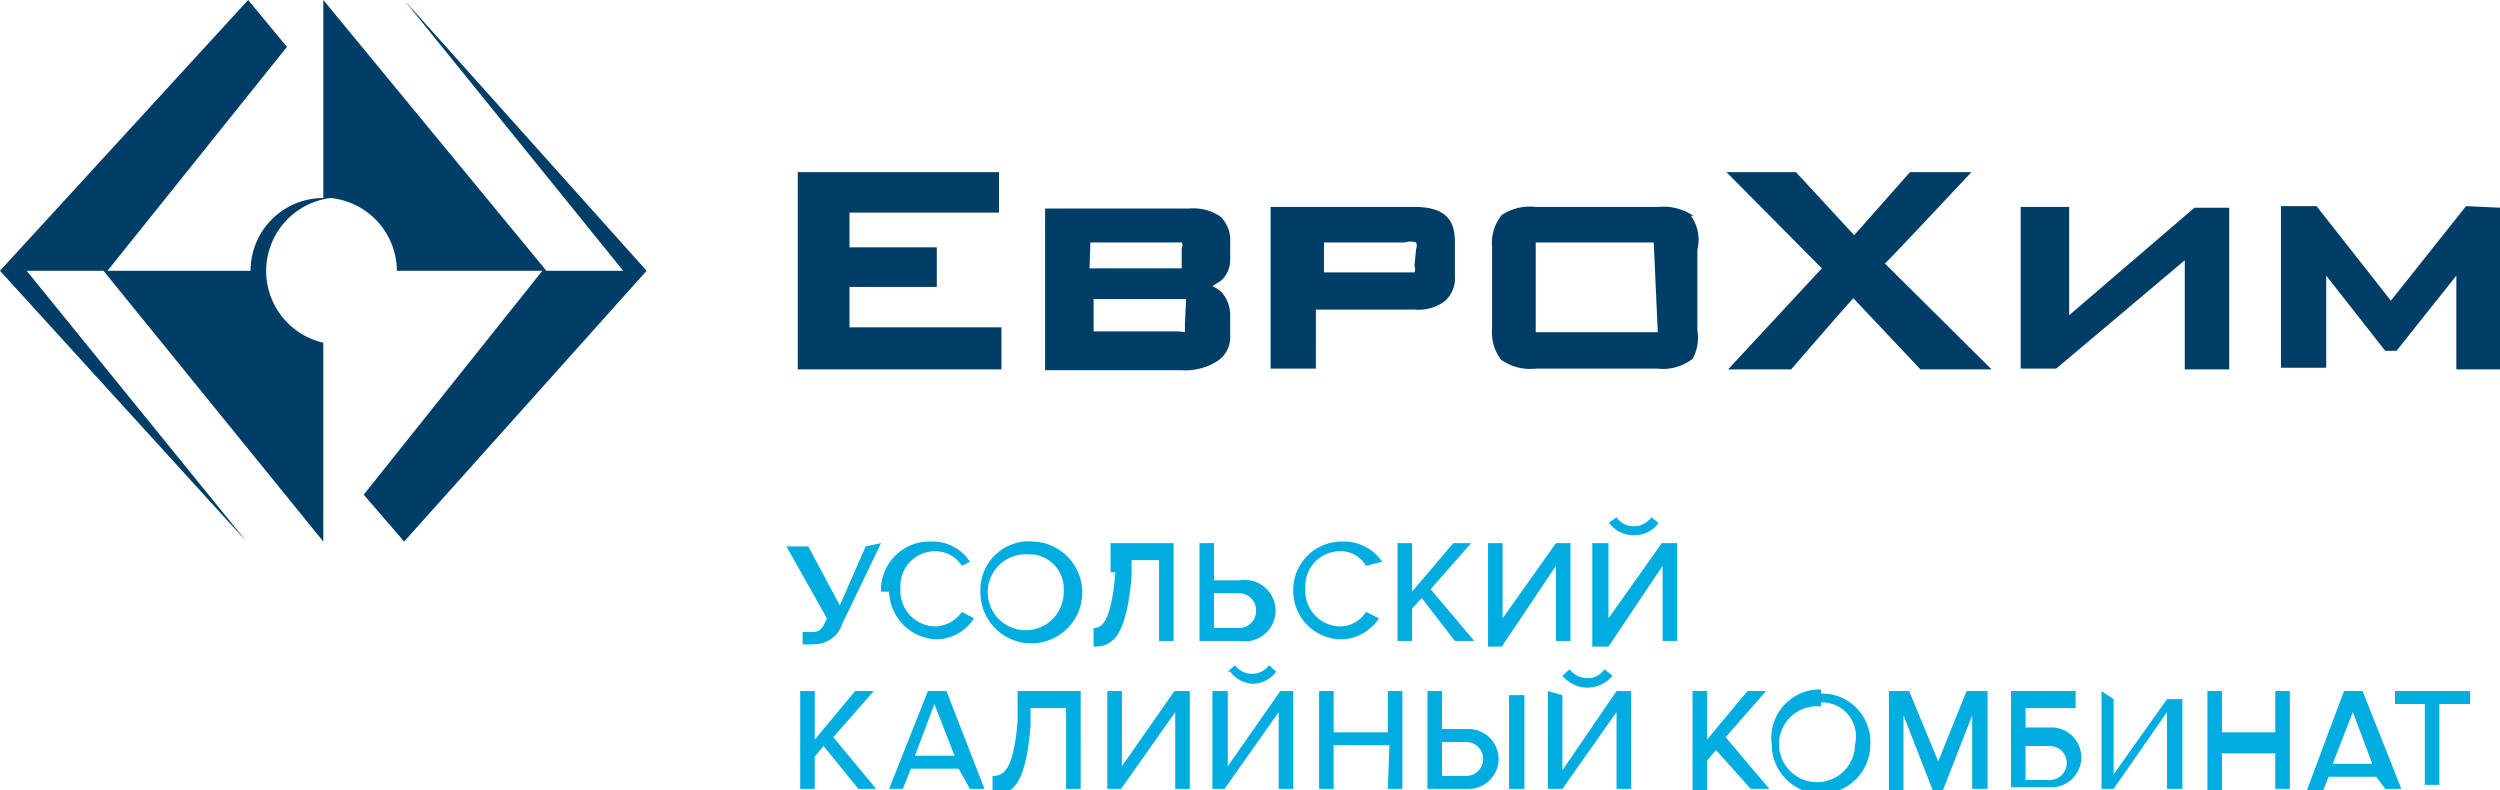
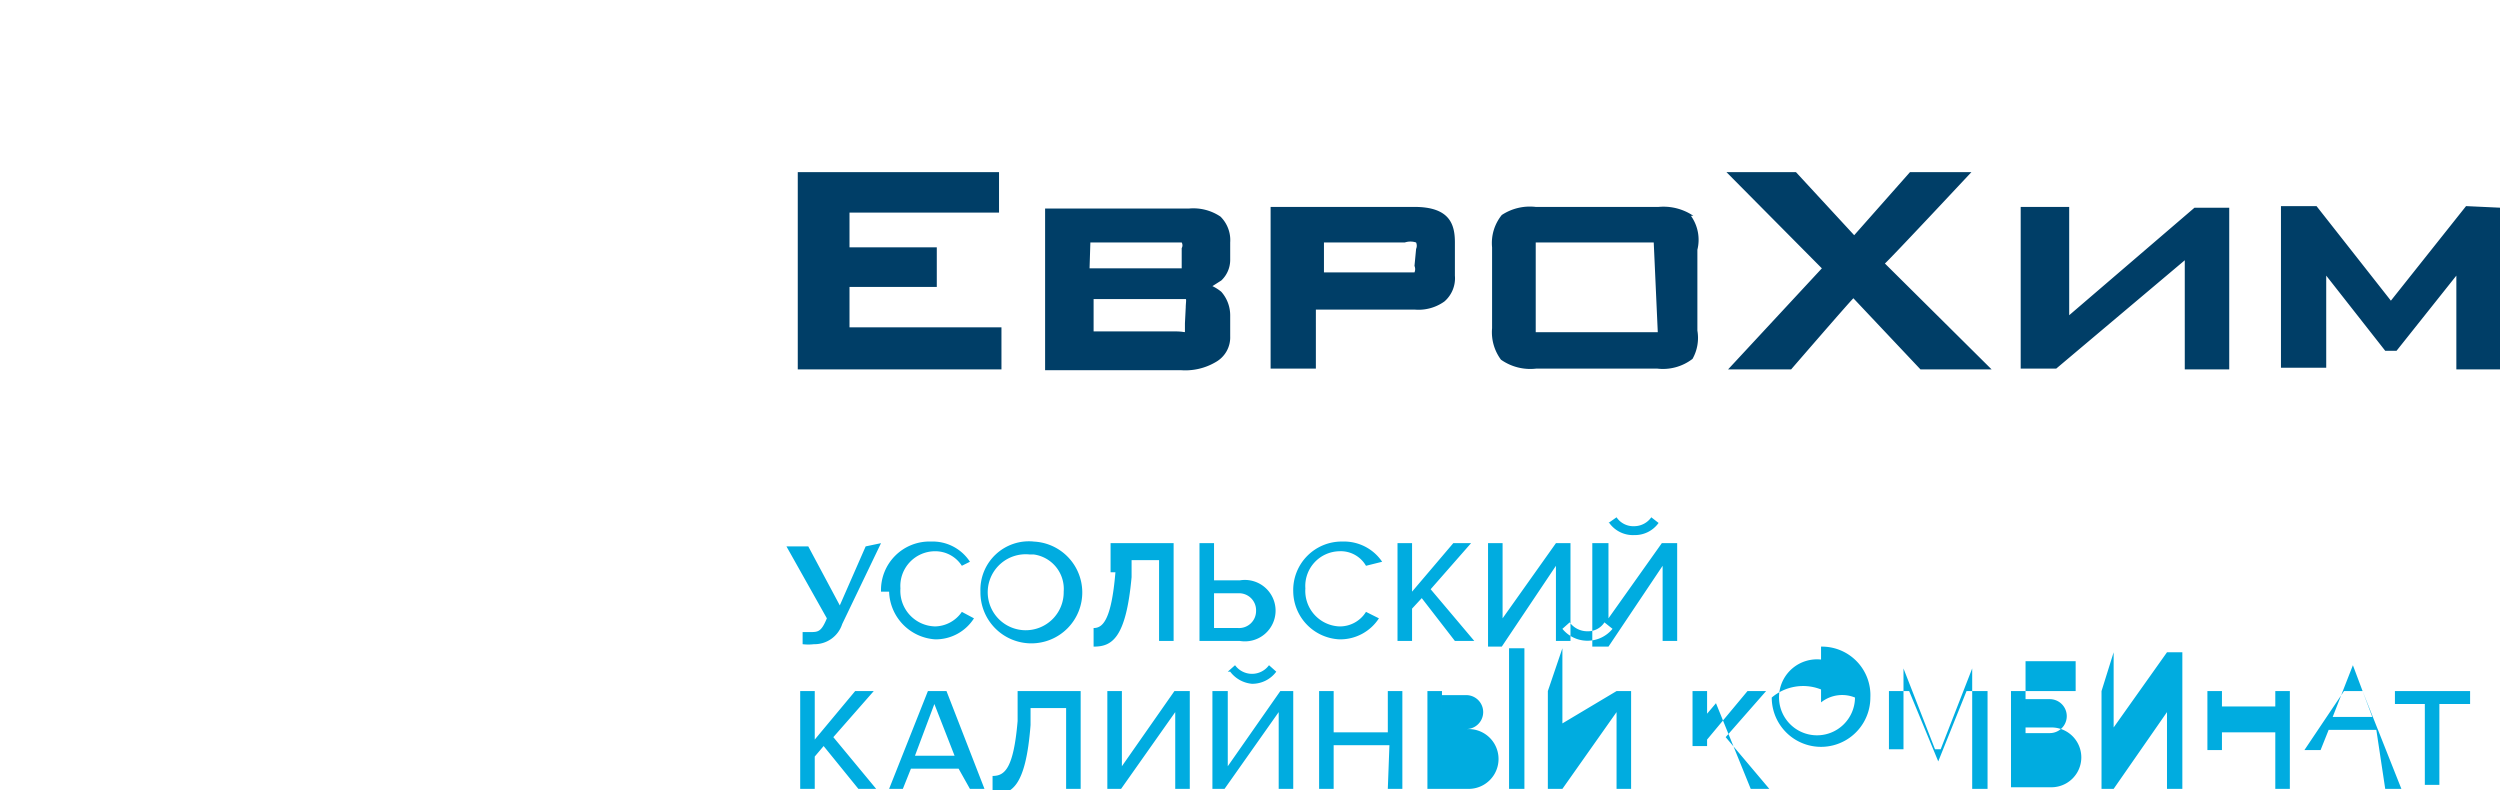
<svg xmlns="http://www.w3.org/2000/svg" viewBox="0 0 30.93 9.78">
  <defs>
    <style>.cls-1{fill:#003e67;}.cls-1,.cls-2{fill-rule:evenodd;}.cls-2{fill:#00ace0;}</style>
  </defs>
  <g id="Слой_2" data-name="Слой 2">
    <g id="Слой_1-2" data-name="Слой 1">
      <path class="cls-1" d="M10.51,3.55h1.08V3.06H10.51V2.63h1.85v-.5H9.87V4.57h2.52V4.05H10.51Zm20-1-.93,1.17-.92-1.17h-.44v2h.56V3.41l.73.93h.14l.74-.93V4.57h.55v-2ZM25.6,3.9V2.56H25v2h.44l1.59-1.34V4.57h.55v-2h-.43ZM24.39,2.13h-.76l-.69.78-.72-.78h-.86l1.18,1.19L21.38,4.57h.78s.7-.81.77-.88l.83.88h.88L23.32,3.26C23.39,3.2,24.39,2.13,24.39,2.13ZM15,3.54l.11-.07a.35.35,0,0,0,.11-.26V3a.41.41,0,0,0-.12-.32.6.6,0,0,0-.39-.1H12.93v2h1.68a.74.74,0,0,0,.43-.1.35.35,0,0,0,.18-.32V3.9a.44.44,0,0,0-.11-.29A.54.54,0,0,0,15,3.54ZM13.49,3h1c.11,0,.13,0,.13,0a.07.07,0,0,1,0,.07v.18s0,0,0,.07l-.14,0h-1Zm1.17,1s0,.08,0,.1,0,0-.13,0h-1v-.4h1c.1,0,.13,0,.14,0s0,.06,0,.1ZM17.5,2.56H15.72v2h.56V3.83H17.5a.55.55,0,0,0,.37-.1A.38.38,0,0,0,18,3.41V3C18,2.78,17.94,2.56,17.5,2.56Zm0,.73a.1.1,0,0,1,0,.08l-.12,0h-1V3h1a.22.22,0,0,1,.14,0,.1.1,0,0,1,0,.08Zm3.45-.62a.66.66,0,0,0-.43-.11H19a.63.63,0,0,0-.42.1.55.55,0,0,0-.12.4v1a.57.57,0,0,0,.11.39.63.63,0,0,0,.44.11h1.49a.6.6,0,0,0,.44-.12A.53.53,0,0,0,21,4.09v-1A.51.51,0,0,0,20.92,2.67Zm-.44,1.44H19V3h1.46Z" />
-       <path class="cls-1" d="M1.28,3.35,4,6.7V4.24a.91.91,0,0,1,.09-1.79.91.91,0,0,1,.82.9H6.76L4,0V2.45a.9.9,0,0,0-.9.9ZM5,0,5,0,7.71,3.35h-1L4.5,6.12,5,6.7,8,3.35ZM3.55.58,3.07,0,0,3.35,3.05,6.7l0,0L.33,3.35h1Z" />
-       <path class="cls-2" d="M10.9,6.72l-.48,1a.36.36,0,0,1-.35.25.58.58,0,0,1-.14,0l0-.15.09,0c.1,0,.14,0,.21-.17h0l-.5-.89H10l.39.73.32-.73Zm0,.6a.6.6,0,0,1,.62-.62.55.55,0,0,1,.48.25L11.9,7a.39.39,0,0,0-.33-.18.43.43,0,0,0-.43.46.44.44,0,0,0,.43.47.41.41,0,0,0,.33-.18l.15.08a.56.56,0,0,1-.48.26A.61.61,0,0,1,11,7.32Zm1.84-.62a.63.63,0,1,1-.61.62A.6.6,0,0,1,12.79,6.7Zm0,.16a.47.47,0,1,0,.42.46A.43.43,0,0,0,12.79,6.86Zm1,.22,0-.36h.78V7.93h-.18v-1H14v.21c-.07.77-.25.86-.47.86V7.77C13.64,7.77,13.75,7.68,13.8,7.08Zm1.28.1h.32a.38.38,0,1,1,0,.75h-.5V6.72h.18Zm0,.59h.3a.21.21,0,0,0,.22-.21.21.21,0,0,0-.22-.22h-.3ZM16,7.32a.6.6,0,0,1,.61-.62.57.57,0,0,1,.49.25L16.9,7a.36.36,0,0,0-.33-.18.43.43,0,0,0-.42.46.44.44,0,0,0,.42.47.38.38,0,0,0,.33-.18l.16.08a.57.57,0,0,1-.49.26A.6.6,0,0,1,16,7.32Zm1.59.08-.12.13v.4h-.18V6.72h.18v.6l.51-.6h.22l-.5.57.54.64H18Zm1-.68v.93l.66-.93h.18V7.93h-.18V7l-.67,1h-.17V6.72Zm1.31,0v.93l.66-.93h.19V7.93h-.18V7l-.67,1H19.7V6.72Zm0-.25L20,6.4a.25.25,0,0,0,.22.11.26.26,0,0,0,.21-.11l.09.07a.36.36,0,0,1-.3.15A.36.36,0,0,1,19.91,6.47ZM10.19,9.23l-.11.13v.4H9.9V8.55h.18v.6l.5-.6h.23l-.5.57.53.64h-.22Zm1.67.28h-.59l-.1.25H11l.48-1.21h.23l.47,1.21H12Zm-.54-.16h.49l-.25-.64Zm1.27-.43,0-.37h.78V9.76h-.18v-1h-.44l0,.21c-.06.78-.24.86-.47.86V9.6C12.43,9.6,12.54,9.51,12.59,8.92Zm1.29-.37v.93l.65-.93h.19V9.76h-.18V8.81l-.67.95H13.7V8.55Zm1.31,0v.93l.65-.93H16V9.76h-.18V8.81l-.67.95H15V8.55Zm0-.24.09-.08a.26.26,0,0,0,.42,0l.09.08a.37.37,0,0,1-.3.15A.38.38,0,0,1,15.22,8.31Zm2,.91H16.5v.54h-.18V8.55h.18v.51h.67V8.55h.18V9.76h-.18Zm.65-.2h.33a.37.37,0,1,1,0,.74h-.51V8.55h.18Zm0,.58h.3a.21.21,0,1,0,0-.42h-.3Zm.83-1h.19V9.76h-.19Zm.66,0v.93L20,8.55h.18V9.76H20V8.81l-.67.95h-.18V8.55Zm0-.24.09-.08a.27.27,0,0,0,.22.11.24.24,0,0,0,.21-.11l.1.08a.4.4,0,0,1-.62,0Zm1.9.92-.11.13v.4h-.18V8.55h.18v.6l.5-.6h.23l-.5.57.54.64h-.23Zm1.3-.7a.6.6,0,0,1,.61.63.61.61,0,1,1-1.22,0A.6.6,0,0,1,22.53,8.53Zm0,.16a.47.47,0,1,0,.42.47A.42.42,0,0,0,22.53,8.69Zm1.87.11-.39,1h-.07l-.39-1v1h-.18V8.55h.25l.36.87.35-.87h.26V9.76H24.4Zm1.28-.09h-.62V9h.32a.37.37,0,1,1,0,.74h-.5V8.55h.8Zm-.62.89h.3a.21.21,0,1,0,0-.42h-.3Zm1.09-1v.93l.66-.93H27V9.76h-.19V8.81l-.66.95H26V8.55Zm2,.67h-.66v.54h-.18V8.55h.18v.51h.66V8.55h.18V9.76h-.18Zm1.25.29h-.59l-.1.25h-.2L29,8.55h.23l.48,1.21h-.2Zm-.54-.16h.49l-.24-.64ZM30,8.71h-.37V8.55h.93v.16h-.38v1H30Z" />
+       <path class="cls-2" d="M10.9,6.72l-.48,1a.36.36,0,0,1-.35.25.58.58,0,0,1-.14,0l0-.15.09,0c.1,0,.14,0,.21-.17h0l-.5-.89H10l.39.73.32-.73Zm0,.6a.6.6,0,0,1,.62-.62.55.55,0,0,1,.48.25L11.9,7a.39.39,0,0,0-.33-.18.43.43,0,0,0-.43.46.44.44,0,0,0,.43.47.41.41,0,0,0,.33-.18l.15.08a.56.56,0,0,1-.48.26A.61.61,0,0,1,11,7.32Zm1.84-.62a.63.63,0,1,1-.61.62A.6.6,0,0,1,12.79,6.7Zm0,.16a.47.47,0,1,0,.42.46A.43.43,0,0,0,12.79,6.86Zm1,.22,0-.36h.78V7.93h-.18v-1H14v.21c-.07.77-.25.86-.47.86V7.77C13.64,7.77,13.75,7.68,13.8,7.08Zm1.28.1h.32a.38.38,0,1,1,0,.75h-.5V6.72h.18Zm0,.59h.3a.21.21,0,0,0,.22-.21.21.21,0,0,0-.22-.22h-.3ZM16,7.32a.6.6,0,0,1,.61-.62.57.57,0,0,1,.49.25L16.9,7a.36.36,0,0,0-.33-.18.43.43,0,0,0-.42.46.44.44,0,0,0,.42.47.38.38,0,0,0,.33-.18l.16.08a.57.57,0,0,1-.49.26A.6.6,0,0,1,16,7.32Zm1.59.08-.12.13v.4h-.18V6.72h.18v.6l.51-.6h.22l-.5.57.54.64H18Zm1-.68v.93l.66-.93h.18V7.93h-.18V7l-.67,1h-.17V6.72Zm1.31,0v.93l.66-.93h.19V7.93h-.18V7l-.67,1H19.7V6.72Zm0-.25L20,6.4a.25.25,0,0,0,.22.11.26.26,0,0,0,.21-.11l.09.07a.36.36,0,0,1-.3.15A.36.36,0,0,1,19.91,6.47ZM10.19,9.23l-.11.13v.4H9.9V8.55h.18v.6l.5-.6h.23l-.5.57.53.64h-.22Zm1.67.28h-.59l-.1.25H11l.48-1.21h.23l.47,1.21H12Zm-.54-.16h.49l-.25-.64Zm1.27-.43,0-.37h.78V9.76h-.18v-1h-.44l0,.21c-.06.78-.24.86-.47.86V9.6C12.43,9.6,12.54,9.51,12.59,8.92Zm1.29-.37v.93l.65-.93h.19V9.76h-.18V8.81l-.67.95H13.7V8.55Zm1.31,0v.93l.65-.93H16V9.76h-.18V8.81l-.67.95H15V8.55Zm0-.24.09-.08a.26.26,0,0,0,.42,0l.09.08a.37.37,0,0,1-.3.15A.38.38,0,0,1,15.22,8.31Zm2,.91H16.5v.54h-.18V8.55h.18v.51h.67V8.55h.18V9.76h-.18Zm.65-.2h.33a.37.37,0,1,1,0,.74h-.51V8.55h.18Zh.3a.21.21,0,1,0,0-.42h-.3Zm.83-1h.19V9.76h-.19Zm.66,0v.93L20,8.55h.18V9.76H20V8.81l-.67.95h-.18V8.55Zm0-.24.09-.08a.27.27,0,0,0,.22.11.24.24,0,0,0,.21-.11l.1.08a.4.4,0,0,1-.62,0Zm1.9.92-.11.13v.4h-.18V8.55h.18v.6l.5-.6h.23l-.5.57.54.64h-.23Zm1.3-.7a.6.6,0,0,1,.61.63.61.61,0,1,1-1.22,0A.6.6,0,0,1,22.53,8.53Zm0,.16a.47.47,0,1,0,.42.47A.42.42,0,0,0,22.53,8.69Zm1.87.11-.39,1h-.07l-.39-1v1h-.18V8.55h.25l.36.87.35-.87h.26V9.76H24.4Zm1.28-.09h-.62V9h.32a.37.37,0,1,1,0,.74h-.5V8.55h.8Zm-.62.89h.3a.21.21,0,1,0,0-.42h-.3Zm1.09-1v.93l.66-.93H27V9.76h-.19V8.81l-.66.95H26V8.55Zm2,.67h-.66v.54h-.18V8.55h.18v.51h.66V8.55h.18V9.76h-.18Zm1.25.29h-.59l-.1.25h-.2L29,8.55h.23l.48,1.21h-.2Zm-.54-.16h.49l-.24-.64ZM30,8.71h-.37V8.55h.93v.16h-.38v1H30Z" />
    </g>
  </g>
</svg>